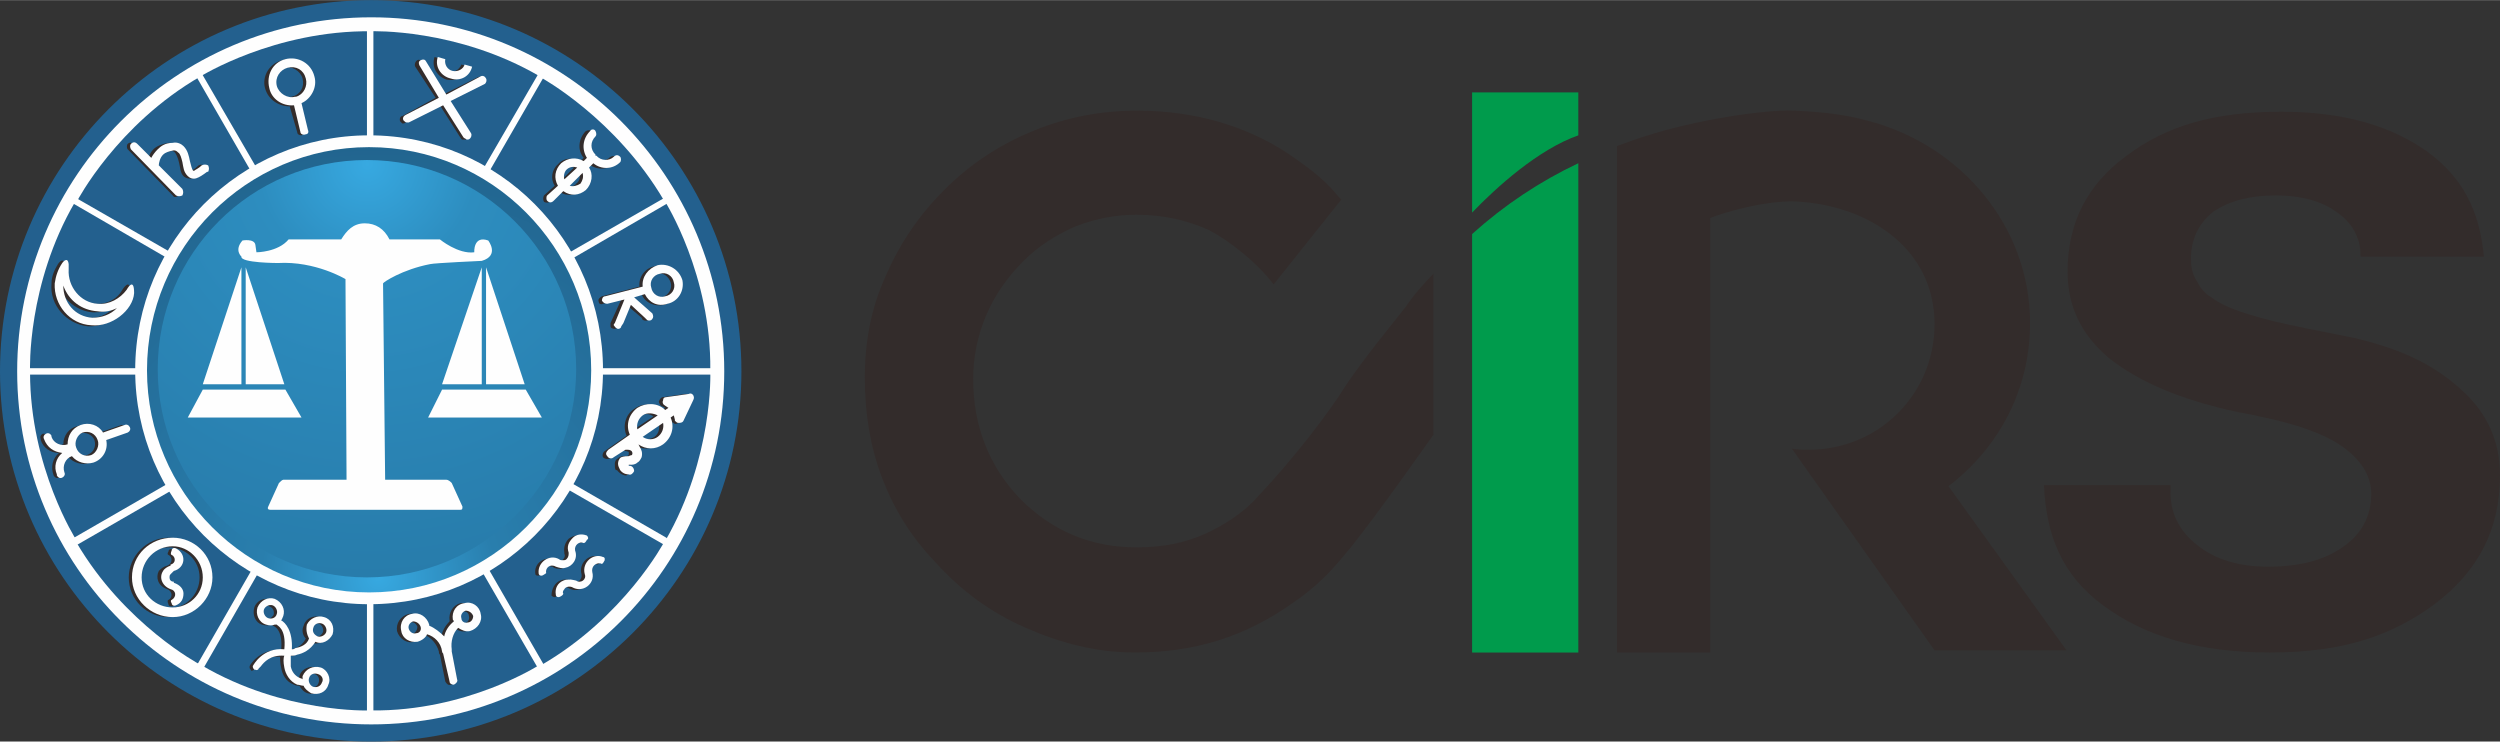
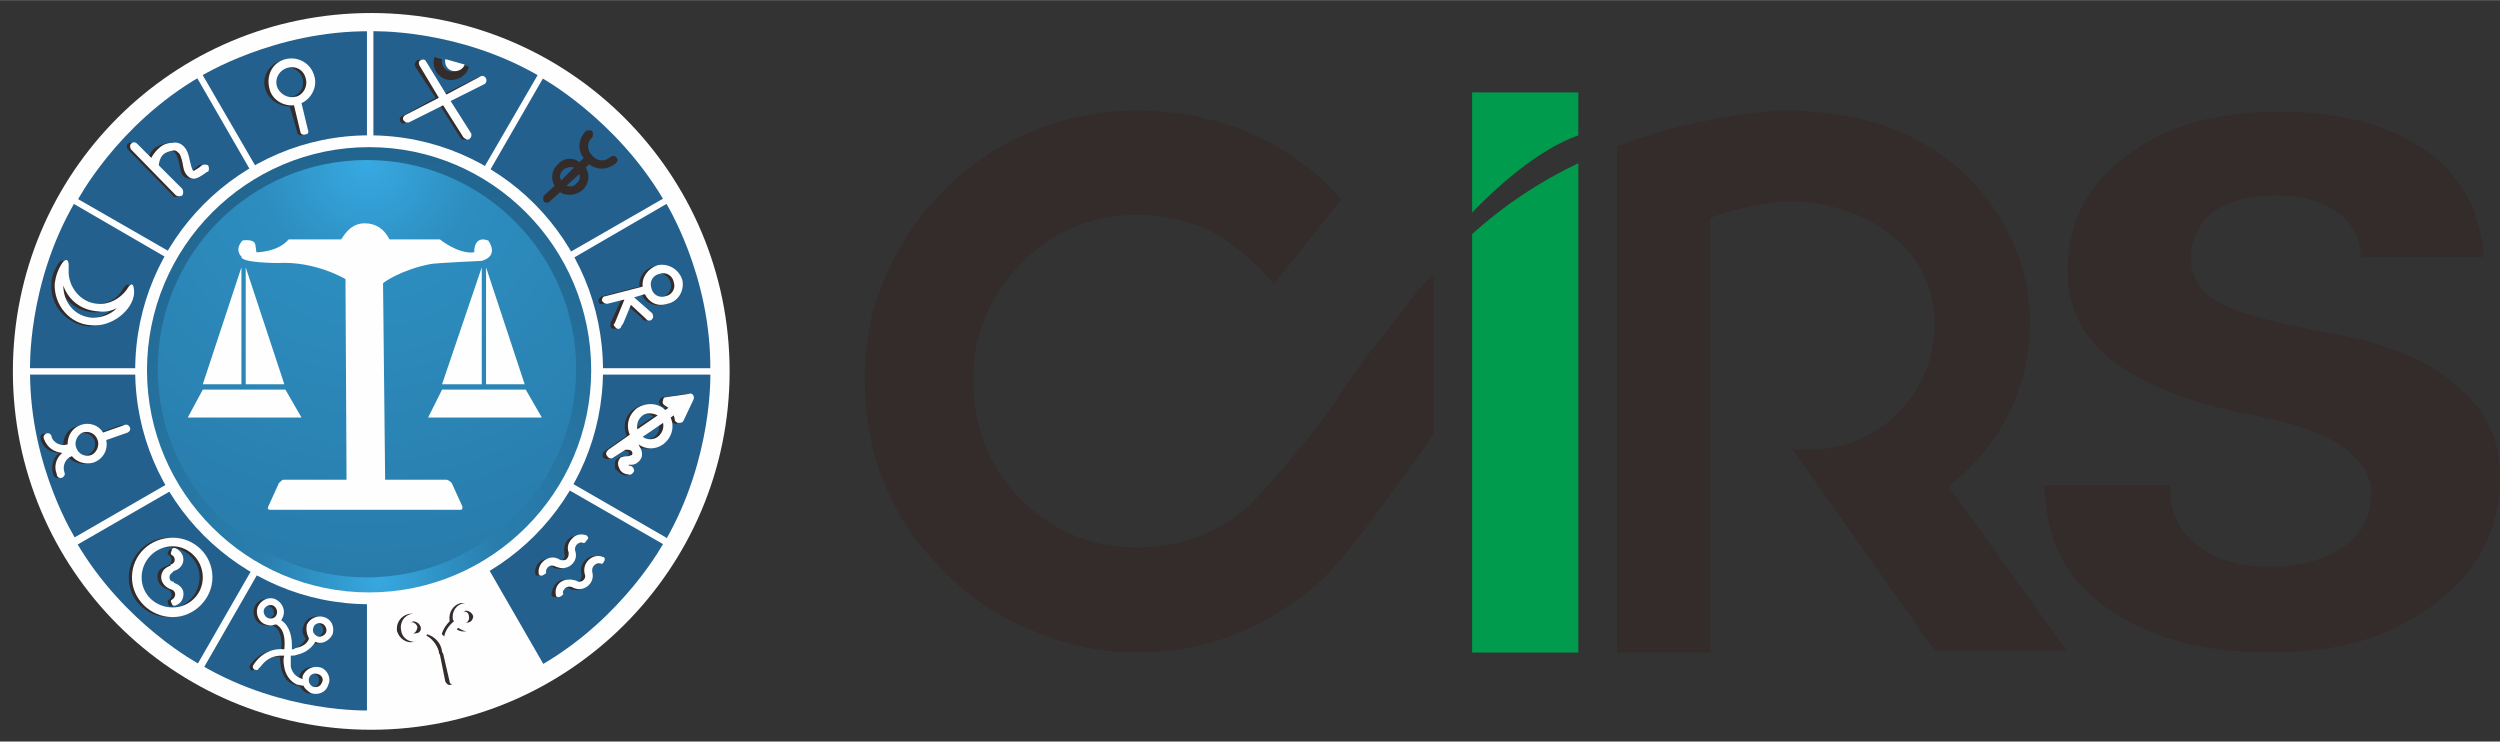
<svg xmlns="http://www.w3.org/2000/svg" xml:space="preserve" width="58.234mm" height="17.277mm" version="1.1" style="shape-rendering:geometricPrecision; text-rendering:geometricPrecision; image-rendering:optimizeQuality; fill-rule:evenodd; clip-rule:evenodd" viewBox="0 0 2330 691">
  <rect x="0" y="0" width="2330" height="691" fill="#333333" stroke="none" />
  <defs>
    <style type="text/css">
   
    .fil0 {fill:#FEFEFE}
    .fil2 {fill:#FEFEFE;fill-rule:nonzero}
    .fil4 {fill:#332C2B;fill-rule:nonzero}
    .fil6 {fill:#332C2B;fill-rule:nonzero}
    .fil1 {fill:#23608E;fill-rule:nonzero}
    .fil7 {fill:#009B4C;fill-rule:nonzero}
    .fil5 {fill:url(#id0)}
    .fil3 {fill:url(#id1)}
   
  </style>
    <radialGradient id="id0" gradientUnits="userSpaceOnUse" gradientTransform="matrix(2.218 -0 -0 2.218 -416 -186)" cx="341.947" cy="152.769" r="256.415" fx="341.947" fy="152.769">
      <stop offset="0" style="stop-opacity:1; stop-color:#37A9E1" />
      <stop offset="0.18" style="stop-opacity:1; stop-color:#2D8DBF" />
      <stop offset="1" style="stop-opacity:1; stop-color:#24719E" />
    </radialGradient>
    <radialGradient id="id1" gradientUnits="userSpaceOnUse" gradientTransform="matrix(2.166 -0 -0 2.166 -412 -627)" cx="353.173" cy="537.718" r="280.863" fx="353.173" fy="537.718">
      <stop offset="0" style="stop-opacity:1; stop-color:#37A9E1" />
      <stop offset="0.18" style="stop-opacity:1; stop-color:#297EAD" />
      <stop offset="1" style="stop-opacity:1; stop-color:#1C537A" />
    </radialGradient>
  </defs>
  <g id="图层_x0020_1">
    <g id="_2092390637344">
      <g>
        <path class="fil0" d="M346 12c184,0 334,149 334,334 0,184 -150,334 -334,334 -185,0 -334,-150 -334,-334 0,-185 149,-334 334,-334z" />
        <path class="fil1" d="M503 71l-52 90c0,0 -43,-28 -105,-28l0 -104c0,0 80,-3 157,42z" />
        <path class="fil1" d="M161 240c0,0 -28,43 -28,105l-105 0c0,0 -3,-80 42,-157l91 52z" />
        <path class="fil1" d="M187 71l52 91c0,0 -46,23 -77,77l-90 -52c0,0 37,-71 115,-116z" />
        <path class="fil1" d="M346 29l0 104c0,0 -51,-3 -106,29l-53 -91c0,0 69,-43 159,-42z" />
        <path class="fil1" d="M619 187l-90 52c0,0 -23,-45 -77,-77l52 -90c0,0 70,38 115,115z" />
        <path class="fil1" d="M662 345l-105 0c0,0 3,-51 -28,-105l91 -52c0,0 43,68 42,157z" />
        <path class="fil1" d="M620 504l-91 -52c0,0 28,-43 28,-106l105 1c0,0 3,79 -42,157z" />
        <path class="fil1" d="M504 620l-52 -91c0,0 45,-22 77,-77l90 53c0,0 -37,70 -115,115z" />
-         <path class="fil1" d="M346 662l0 -104c0,0 51,3 105,-28l51 90c0,0 -67,43 -156,42z" />
        <path class="fil1" d="M188 620l51 -90c0,0 46,29 105,28l0 104c0,0 -79,3 -156,-42z" />
        <path class="fil1" d="M71 505l90 -52c0,0 28,47 77,76l-52 90c0,0 -70,-37 -115,-114z" />
        <path class="fil1" d="M28 347l105 0c0,0 -3,50 28,104l-90 52c0,0 -43,-67 -43,-156z" />
        <polygon class="fil2" points="344,663 344,346 346,346 346,663 " />
        <g>
          <path class="fil2" d="M346 346l0 317 -4 0 0 -317 2 -2 2 2zm-4 0l0 -2 2 0 -2 2zm4 2l-2 0 0 -4 2 0 2 2 -2 2zm0 -4l2 0 0 2 -2 -2zm-2 319l0 -317 4 0 0 317 -2 2 -2 -2zm4 0l0 2 -2 0 2 -2zm-4 -2l2 0 0 4 -2 0 -2 -2 2 -2zm0 4l-2 0 0 -2 2 2z" />
        </g>
        <polygon class="fil2" points="344,346 346,345 504,619 502,621 " />
        <g>
          <path class="fil2" d="M347 347l-2 1 -2 -3 2 -2 3 1 -1 3zm-2 -4l2 -1 1 2 -3 -1zm158 277l-159 -274 4 -2 158 274 0 3 -3 -1zm3 -2l1 2 -1 1 0 -3zm-5 1l2 -1 3 3 -2 1 -3 0 0 -3zm3 3l-2 2 -1 -2 3 0zm-158 -277l158 275 -3 2 -159 -275 1 -2 3 0zm-4 2l-1 -1 2 -1 -1 2z" />
        </g>
        <polygon class="fil2" points="344,347 346,345 620,503 619,505 " />
        <g>
          <path class="fil2" d="M347 346l-1 2 -3 -2 1 -2 3 -1 0 3zm-3 -2l1 -2 2 1 -3 1zm275 161l-274 -159 2 -3 274 158 1 3 -3 1zm2 -4l2 2 -1 1 -1 -3zm-4 3l2 -2 3 2 -1 2 -3 1 -1 -3zm4 2l-1 2 -2 -1 3 -1zm-275 -161l274 159 -2 3 -275 -158 0 -3 3 -1zm-3 4l-1 -2 1 -1 0 3z" />
        </g>
        <g>
          <polygon class="fil2" points="345,345 663,345 663,347 345,347 " />
          <path id="1" class="fil2" d="M663 347l-318 0 0 -4 318 0 2 2 -2 2zm0 -4l2 0 0 2 -2 -2zm-3 4l0 -2 5 0 0 2 -2 2 -3 -2zm5 0l0 2 -2 0 2 -2zm-320 -2l318 0 0 4 -318 0 -2 -2 2 -2zm0 4l-2 0 0 -2 2 2zm2 -4l0 2 -4 0 0 -2 2 -2 2 2zm-4 0l0 -2 2 0 -2 2z" />
        </g>
        <polygon class="fil2" points="344,345 619,186 620,188 346,347 " />
        <g>
          <path class="fil2" d="M620 188l-274 158 -3 -3 275 -158 3 0 -1 3zm-2 -3l2 -1 1 1 -3 0zm0 4l-1 -2 4 -2 1 2 -1 3 -3 -1zm4 -2l1 2 -2 1 1 -3zm-277 158l274 -158 2 3 -274 159 -3 -1 1 -3zm2 4l-2 1 -1 -2 3 1zm-1 -5l1 2 -3 2 -1 -2 0 -3 3 1zm-3 2l-1 -2 1 -1 0 3z" />
        </g>
        <polygon class="fil2" points="344,345 502,71 505,72 346,346 " />
        <g>
          <path class="fil2" d="M504 72l-158 274 -4 -2 159 -274 2 -1 1 3zm-3 -2l1 -2 1 1 -2 1zm3 4l-2 -1 1 -4 3 1 0 3 -2 1zm2 -4l1 1 -1 2 0 -3zm-162 275l159 -274 3 2 -158 274 -3 1 -1 -3zm4 2l-1 2 -2 -1 3 -1zm-3 -4l2 2 -2 3 -2 -1 -1 -3 3 -1zm-2 4l-2 -1 1 -2 1 3z" />
        </g>
        <g>
          <polygon class="fil2" points="344,29 346,29 346,346 344,346 " />
          <path id="1" class="fil2" d="M346 31l-2 0 0 -4 2 0 2 2 -2 2zm0 -4l2 0 0 2 -2 -2zm-2 319l0 -317 4 0 0 317 -2 2 -2 -2zm4 0l0 2 -2 0 2 -2zm-4 -2l2 0 0 4 -2 0 -2 -2 2 -2zm0 4l-2 0 0 -2 2 2zm2 -319l0 317 -4 0 0 -317 2 -2 2 2zm-4 0l0 -2 2 0 -2 2z" />
        </g>
        <polygon class="fil2" points="186,72 188,71 346,345 344,346 " />
        <g>
          <path class="fil2" d="M189 72l-2 2 -2 -4 2 -1 2 1 0 2zm-2 -3l1 -1 1 2 -2 -1zm157 277l-158 -274 3 -2 159 274 -1 3 -3 -1zm4 -2l1 2 -2 1 1 -3zm-5 1l2 -2 2 4 -2 1 -3 -1 1 -2zm2 3l-2 1 -1 -2 3 1zm-158 -277l159 274 -4 2 -158 -274 1 -3 2 1zm-3 2l-1 -2 2 -1 -1 3z" />
        </g>
        <polygon class="fil2" points="70,188 71,186 346,345 344,347 " />
        <g>
          <path class="fil2" d="M73 187l-1 2 -4 -2 1 -2 3 0 1 2zm-4 -2l1 -2 2 2 -3 0zm276 161l-275 -158 2 -3 275 158 0 3 -2 0zm2 -3l1 1 -1 2 0 -3zm-4 3l1 -2 3 2 -1 2 -3 1 0 -3zm3 2l-1 2 -2 -1 3 -1zm-275 -161l275 158 -3 4 -274 -159 -1 -3 3 0zm-2 3l-2 -1 1 -2 1 3z" />
        </g>
        <g>
          <polygon class="fil2" points="28,345 345,345 345,347 28,347 " />
          <path id="1" class="fil2" d="M345 347l-317 0 0 -4 317 0 2 2 -2 2zm0 -4l2 0 0 2 -2 -2zm-2 4l0 -2 4 0 0 2 -2 2 -2 -2zm4 0l0 2 -2 0 2 -2zm-319 -2l317 0 0 4 -317 0 -2 -2 2 -2zm0 4l-2 0 0 -2 2 2zm2 -4l0 2 -4 0 0 -2 2 -2 2 2zm-4 0l0 -2 2 0 -2 2z" />
        </g>
        <polygon class="fil2" points="70,503 344,345 346,347 72,505 " />
        <g>
          <path class="fil2" d="M346 346l-275 159 -2 -4 274 -158 3 1 0 2zm-3 -3l2 -1 1 2 -3 -1zm1 5l-1 -2 3 -2 1 2 0 3 -3 -1zm3 -2l1 1 -1 2 0 -3zm-276 157l274 -158 2 4 -274 158 -3 -1 1 -3zm2 4l-2 1 -1 -2 3 1zm-1 -5l1 2 -3 2 -1 -2 0 -3 3 1zm-3 2l-1 -2 1 -1 0 3z" />
        </g>
        <polygon class="fil2" points="186,620 344,345 346,346 188,621 " />
        <g>
          <path class="fil2" d="M346 346l-159 275 -3 -2 158 -275 3 -1 1 3zm-4 -2l1 -2 2 1 -3 1zm3 4l-2 -1 2 -4 2 2 1 2 -3 1zm2 -3l2 1 -1 1 -1 -2zm-161 275l158 -275 4 2 -158 275 -3 1 -1 -3zm4 2l-1 2 -2 -1 3 -1zm-3 -4l2 1 -2 4 -2 -1 -1 -3 3 -1zm-2 4l-2 -1 1 -2 1 3z" />
        </g>
        <path class="fil3" d="M131 346l0 0c1,118 96,213 214,213 117,0 213,-95 213,-213l0 0c0,-118 -96,-213 -213,-213l0 0c-118,0 -213,95 -214,213z" />
        <path class="fil4" d="M542 535c0,0 0,0 0,0 0,0 0,0 0,0 1,5 -4,9 -8,7 0,0 -5,-2 -6,-2 -2,0 -4,0 -6,1 -5,2 -8,8 -8,14 1,1 3,2 4,1 2,-1 3,-2 3,-2 0,-2 1,-3 1,-4 2,-3 5,-4 8,-2 0,0 0,0 0,0 10,6 22,-4 19,-15l0 0c-2,-5 3,-9 8,-7 0,0 2,-1 3,-3 1,-1 1,-3 -1,-4 -10,-4 -20,6 -17,16z" />
        <path class="fil4" d="M530 502c-3,3 -5,8 -4,13 0,0 0,0 0,0l0 0c0,0 0,1 0,1 1,2 0,4 -1,5 -1,1 -2,2 -4,2 -1,0 -2,-1 -3,-1 -10,-5 -21,3 -19,13 0,1 2,2 4,1 2,0 3,-1 3,-2 -1,-5 4,-8 8,-6 0,0 0,0 0,0 0,0 0,0 1,0 2,2 5,2 8,2 7,-2 12,-9 10,-16 0,-1 0,-1 0,-1 -1,-4 3,-9 8,-7 1,0 2,-1 3,-2 1,-2 1,-4 -1,-5 -4,-1 -9,0 -13,3z" />
        <path class="fil4" d="M528 173l12 -11c1,3 0,7 -3,9 -2,3 -6,3 -9,2zm-3 -15c3,-2 6,-3 10,-2l-12 12c-2,-4 -1,-7 2,-10zm21 -2l3 -3c8,6 18,5 25,-1 2,-2 2,-4 0,-6 -1,-1 -3,-1 -5,0 -5,5 -12,4 -16,0 0,0 0,0 0,0 -1,-1 -1,-1 -1,-1 0,0 0,0 0,0 0,0 0,0 0,0 0,0 0,-1 -1,-1 0,0 0,0 0,0 -4,-5 -4,-12 1,-16 1,-2 1,-4 0,-6 -2,-1 -4,-1 -6,0 -7,7 -8,18 -2,25l-4 4c-6,-5 -15,-4 -20,2 -6,5 -7,14 -3,20l-10 9c-1,2 -1,4 0,6 2,1 4,1 5,0l10 -9c6,4 15,3 21,-2 6,-6 7,-14 3,-21z" />
        <path class="fil4" d="M157 567c-16,0 -28,-13 -28,-29 0,-16 12,-28 28,-28 16,0 29,12 29,28 0,16 -13,29 -29,29zm0 -66c-20,0 -37,17 -37,37 0,21 17,37 37,37 21,0 37,-16 37,-37 0,-20 -16,-37 -37,-37z" />
        <path class="fil4" d="M168 554c-1,-5 -4,-9 -9,-11 0,0 0,0 0,0 0,0 0,0 -1,0 -2,-1 -3,-3 -3,-5 -1,-1 0,-2 1,-3 0,-1 2,-2 3,-2 11,-4 11,-17 2,-21 -2,-1 -4,0 -4,2 -1,1 -1,3 0,3 4,2 4,8 -1,10 0,0 0,0 0,0 0,0 0,0 0,0 -4,1 -6,3 -8,5 -3,6 -1,14 8,17 0,0 0,0 0,0 5,2 5,8 1,10 -1,0 -1,2 0,4 0,2 2,2 4,2 5,-3 7,-7 7,-11z" />
        <path class="fil4" d="M427 576c-1,-3 1,-6 4,-6 3,-1 6,1 6,4 1,3 -1,6 -4,7 -3,0 -6,-2 -6,-5zm-38 8c0,3 -2,6 -5,7 -3,0 -6,-2 -6,-5 -1,-3 1,-6 4,-6 3,-1 6,1 7,4zm40 -22c-7,2 -11,9 -10,16 0,0 0,1 0,1 -4,4 -7,9 -8,15 -4,-5 -9,-9 -15,-10 0,-1 0,-1 0,-2 -1,-7 -8,-11 -15,-10 -8,2 -12,9 -11,16 2,7 9,12 16,10 4,-1 7,-3 9,-7 7,3 12,9 14,16 0,1 0,2 1,3l5 25c1,2 3,4 5,3 2,0 3,-2 3,-4l-5 -26c0,-1 0,-2 0,-2 -2,-8 1,-15 6,-21 3,3 7,4 11,3 7,-1 12,-8 10,-16 -1,-7 -9,-11 -16,-10z" />
        <path class="fil4" d="M272 90c0,0 0,0 0,0 0,0 0,0 0,0 -8,2 -15,-2 -17,-10 -2,-7 2,-15 10,-17 7,-2 15,3 17,10 2,8 -2,15 -10,17zm18 -19c-3,-12 -15,-19 -27,-15 -12,3 -19,15 -16,26 3,11 13,17 23,17l7 24c0,2 2,3 4,3 2,-1 4,-3 3,-5l-6 -24c9,-5 14,-15 12,-26z" />
        <path class="fil4" d="M594 404l0 1c0,0 1,0 1,0 0,0 -1,0 -1,-1z" />
        <path class="fil4" d="M588 426l0 -1c0,1 0,1 0,1 0,0 0,0 0,0z" />
        <path class="fil4" d="M592 416l0 0c0,0 0,0 0,0 0,-2 0,-2 0,-3 -1,0 -3,-1 -4,-1l0 5 0 0c2,0 4,-1 4,-1z" />
        <path class="fil4" d="M596 388c4,-3 9,-3 13,0l-18 12c-1,-4 1,-9 5,-12zm14 19c-5,3 -10,3 -14,0l18 -12c1,4 0,9 -4,12zm-21 6c0,0 0,0 0,0 0,0 0,0 0,0l0 0zm-2 26c1,-2 -1,-5 -3,-5l0 0c-1,0 -1,0 -1,0 0,0 0,0 -1,0 1,0 1,0 1,0 0,0 1,0 1,0 2,-1 5,-1 7,-3 2,-1 3,-3 4,-5 0,-4 0,-7 -2,-10 0,0 -1,-1 -2,-1 7,4 16,4 24,-1 8,-5 10,-16 7,-25l3 -2 0 4c1,1 1,1 1,2 1,1 2,1 3,2 2,0 4,-1 5,-3l9 -19c1,-1 1,-3 0,-4 -1,-2 -3,-2 -4,-2l-21 3c-2,0 -3,2 -4,4 0,1 1,3 2,4l4 2 -3 2c-7,-6 -18,-7 -26,-1 -8,5 -11,16 -7,25l-20 14c-2,1 -3,4 -2,6 2,2 5,2 7,1l11 -8c0,0 1,1 2,1 0,0 0,0 0,0 1,0 4,1 4,1 0,1 0,1 0,3 0,0 0,0 0,0 0,0 -1,1 -3,1 0,0 0,0 -1,0 -1,0 -4,0 -6,2 -2,1 -3,3 -3,5 0,3 0,5 1,6 1,0 1,0 1,0 3,4 7,5 8,5 2,0 4,-2 4,-4z" />
        <path class="fil4" d="M625 263c2,6 -2,12 -8,14 -6,1 -12,-2 -14,-8 -1,-6 2,-12 8,-14 6,-2 12,2 14,8zm-49 41l1 -2 8 -17 13 11 1 2c2,1 4,1 6,0 1,-2 1,-4 -1,-5l-17 -16 11 -3c3,8 12,12 21,10 10,-3 16,-13 13,-23 -2,-10 -12,-16 -22,-13 -9,2 -15,10 -14,19l-35 9c-2,1 -4,3 -3,5 0,2 2,3 4,2l17 -4 -10 22c0,1 0,2 0,3 0,1 1,2 2,2 2,1 4,0 5,-2z" />
        <path class="fil4" d="M289 640c-4,-1 -5,-5 -4,-8 1,-3 5,-5 8,-4 4,1 5,5 4,8 -1,4 -5,5 -8,4zm-46 -72c1,-3 5,-5 8,-3 3,1 5,4 4,8 -2,3 -5,5 -8,3 -4,-1 -6,-4 -4,-8zm54 13c3,1 5,5 4,8 -2,4 -5,5 -9,4 -3,-1 -5,-5 -3,-8 1,-3 4,-5 8,-4zm-2 41c-6,-2 -14,1 -16,8 0,1 0,2 -1,3 0,0 -1,0 -2,-1 -5,-1 -7,-6 -8,-11 -1,-2 -1,-5 -1,-7 0,-1 0,-2 0,-2 2,0 4,-1 6,-1 6,-2 13,-5 17,-12 0,0 0,0 0,0 7,2 14,-1 16,-8 3,-6 -1,-13 -7,-16 -7,-2 -14,1 -16,8 -2,4 -1,9 2,12 -3,6 -8,9 -13,10 -1,0 -3,0 -4,1 2,-18 -5,-25 -9,-28 0,-1 1,-2 1,-3 3,-7 -1,-14 -7,-16 -7,-3 -14,1 -16,7 -2,7 1,14 7,16 3,1 6,1 9,0 0,0 1,0 1,1l0 0c1,0 10,3 8,23l0 0c-20,-2 -29,14 -29,14 -1,2 0,4 1,4 0,0 0,1 0,1 2,0 3,-1 4,-2 0,0 1,-1 1,-2 3,-3 10,-10 22,-9 0,1 0,6 1,10 1,6 4,13 12,16 2,1 4,1 5,1 2,3 4,6 8,7 6,2 14,-1 16,-8 2,-6 -1,-13 -8,-16z" />
        <path class="fil4" d="M185 154c-3,3 -6,5 -7,5 -1,0 -1,0 -1,0 -1,-1 -2,-4 -3,-9 -1,-4 -2,-9 -6,-13 -2,-3 -6,-4 -11,-4 -6,1 -11,3 -14,6 -3,3 -4,6 -5,9l-14 -14c-1,-1 -3,-2 -5,0 -1,1 -1,4 0,5l42 43c1,2 4,2 5,0 2,-1 2,-4 0,-5l-22 -23c0,0 0,0 0,0 1,-2 1,-6 5,-9 2,-2 4,-4 9,-4 3,-1 4,0 5,1 1,1 3,5 4,10 1,4 1,9 4,12 2,2 6,3 9,2 3,-1 6,-3 10,-6 0,0 0,0 0,0 2,-1 2,-4 0,-5 -1,-2 -3,-2 -5,-1z" />
        <path class="fil4" d="M430 60c-2,5 -7,8 -12,6 -4,-1 -7,-6 -6,-11l-7 -2c-3,9 2,18 11,21 9,2 19,-3 21,-12l-7 -2z" />
        <path class="fil4" d="M417 94l31 -16c2,-1 3,-3 2,-5 -1,-2 -3,-2 -5,-1l-32 16 -19 -31c-1,-1 -4,-2 -5,-1 -2,1 -3,4 -2,6l19 29 -31 17c-2,0 -3,3 -2,5 1,1 1,1 2,2 1,0 2,0 3,-1l32 -16 19 30c1,1 1,2 2,2 1,0 2,0 3,0 2,-1 3,-4 2,-6l-19 -30z" />
        <path class="fil2" d="M545 535l0 0 0 0c2,5 -4,9 -8,6 0,0 -4,-1 -5,-1 -3,0 -5,0 -7,1 -5,2 -8,7 -7,13 0,2 2,3 4,2 2,-1 3,-2 3,-3 -1,-1 0,-3 1,-4 1,-2 4,-3 7,-2 0,0 0,0 0,0 10,6 22,-3 19,-14 0,0 0,0 0,0 -1,-5 3,-9 8,-8 1,1 2,0 3,-2 1,-1 1,-4 -1,-4 -9,-4 -20,5 -17,16z" />
        <path class="fil2" d="M534 501c-4,4 -6,8 -4,14 0,0 0,0 0,0l0 0c0,2 0,4 -2,6 -1,1 -2,1 -3,1 -2,0 -3,0 -4,-1 -9,-5 -20,3 -19,13 0,2 2,3 4,2 2,-1 3,-2 3,-2 -1,-5 4,-9 9,-6 0,0 0,0 0,0 0,0 0,0 0,0 3,1 6,2 9,1 6,-1 12,-8 9,-16 0,0 0,0 0,0 -1,-5 4,-9 8,-7 1,0 2,-1 3,-3 2,-1 1,-3 0,-4 -5,-2 -10,-1 -13,2z" />
-         <path class="fil2" d="M531 173l12 -12c1,4 0,7 -2,10 -3,2 -7,3 -10,2zm-3 -15c3,-3 7,-3 10,-2l-12 11c-1,-3 0,-7 2,-9zm21 -2l4 -4c7,6 18,6 25,-1 1,-1 1,-4 0,-5 -2,-2 -4,-2 -6,0 -4,4 -12,4 -16,-1 0,0 0,0 0,0 0,0 0,0 0,0 -1,0 -1,0 -1,0 0,-1 0,-1 0,-1 0,0 0,0 0,0 0,0 0,0 0,0 -5,-5 -5,-12 0,-17 1,-1 1,-3 0,-5 -1,-2 -4,-2 -5,0 -7,7 -8,17 -3,25l-3 3c-7,-4 -15,-3 -21,2 -6,6 -7,14 -3,21l-10 9c-1,1 -1,4 0,5 2,2 4,2 6,0l9 -9c7,5 15,4 21,-1 6,-6 7,-15 3,-21z" />
        <path class="fil2" d="M161 566c-16,0 -29,-12 -29,-28 0,-16 13,-29 29,-29 15,0 28,13 28,29 0,16 -13,28 -28,28zm0 -65c-21,0 -38,16 -38,37 0,20 17,37 38,37 20,0 37,-17 37,-37 0,-21 -17,-37 -37,-37z" />
        <path class="fil2" d="M171 553c0,-4 -3,-8 -9,-10 0,0 0,0 0,0 0,0 0,-1 0,-1 -3,0 -4,-2 -4,-4 0,-1 0,-2 1,-3 1,-1 2,-2 3,-3 11,-3 12,-16 2,-21 -2,-1 -4,0 -4,2 -1,2 -1,4 0,4 4,2 4,8 -1,9 0,1 0,1 0,1 0,0 0,0 0,0 -3,1 -6,3 -7,5 -4,6 -1,14 7,17 0,0 0,0 0,0 5,1 6,7 1,10 -1,0 -1,2 0,3 0,2 2,3 4,2 5,-2 7,-6 7,-11z" />
        <path class="fil2" d="M430 576c-1,-3 1,-6 4,-7 3,0 6,2 7,5 0,3 -2,6 -5,6 -3,1 -6,-1 -6,-4zm-38 8c1,3 -1,6 -4,6 -3,1 -6,-1 -7,-4 -1,-3 1,-6 4,-7 3,0 6,2 7,5zm41 -22c-8,1 -12,8 -11,15 0,1 1,1 1,2 -5,4 -8,9 -9,14 -4,-4 -9,-8 -14,-10 0,0 0,-1 0,-1 -2,-7 -9,-12 -16,-10 -7,1 -12,8 -10,16 1,7 8,11 15,10 4,-1 8,-4 9,-7 7,2 13,8 14,16 0,1 1,2 1,2l6 26c0,2 2,3 4,3 2,-1 4,-3 3,-5l-5 -26c0,0 0,-1 0,-2 -1,-7 1,-15 6,-20 3,2 7,4 11,3 7,-2 12,-9 10,-16 -1,-7 -8,-12 -15,-10z" />
        <path class="fil2" d="M276 90c-1,0 -1,0 -1,0 0,0 0,0 0,0 -7,2 -15,-3 -17,-10 -2,-8 3,-15 10,-17 8,-2 15,2 17,10 2,7 -2,15 -9,17zm17 -19c-3,-12 -15,-19 -27,-16 -12,3 -18,15 -15,27 2,10 12,17 23,16l6 25c0,2 3,3 5,2 2,0 3,-2 2,-4l-6 -25c9,-4 15,-15 12,-25z" />
        <path class="fil2" d="M598 404l-1 0c1,0 1,0 1,1 0,-1 0,-1 0,-1z" />
        <path class="fil2" d="M592 425l0 0c0,0 -1,0 -1,0 0,0 1,0 1,0z" />
        <path class="fil2" d="M595 416l0 0c0,0 0,0 0,0 0,-2 0,-3 0,-3 0,-1 -3,-2 -4,-2l0 5c0,0 1,0 1,0 2,0 3,0 3,0z" />
        <path class="fil2" d="M599 387c4,-3 10,-2 14,0l-19 13c-1,-5 1,-10 5,-13zm14 20c-4,3 -10,3 -14,0l19 -13c1,5 -1,10 -5,13zm-21 5c0,0 0,1 1,1 -1,0 -1,0 -1,-1l0 0zm-1 27c0,-3 -2,-5 -4,-5 0,0 0,0 0,0 0,0 -1,0 -1,0 0,-1 0,-1 0,-1 0,0 0,0 0,0 1,0 1,0 2,0 1,0 4,0 6,-2 2,-1 3,-3 4,-5 1,-4 0,-7 -2,-10 0,-1 -1,-1 -1,-2 7,5 16,5 23,0 8,-6 11,-16 7,-25l3 -2 1 4c0,0 0,1 0,1 1,1 2,2 3,2 2,0 4,0 5,-2l9 -19c1,-2 1,-3 0,-5 -1,-1 -2,-2 -4,-1l-21 3c-2,0 -3,1 -3,3 -1,2 0,4 2,5l3 2 -3 2c-7,-7 -18,-7 -26,-2 -8,6 -11,16 -7,25l-20 14c-2,2 -3,4 -1,6 1,2 4,3 6,1l11 -7c1,0 1,0 2,0 0,0 0,0 0,0 2,0 4,1 4,2 0,0 1,1 0,3 0,0 0,0 0,0 0,0 -1,0 -3,1 0,0 0,0 0,0 -2,0 -4,0 -7,1 -2,1 -3,4 -3,6 0,2 1,4 2,6l0 0c3,4 7,4 8,4 2,1 4,-1 5,-3z" />
        <path class="fil2" d="M628 263c2,6 -2,12 -8,13 -6,2 -12,-2 -13,-8 -2,-6 2,-12 8,-13 6,-2 12,2 13,8zm-49 41l2 -3 7 -17 13 12 2 2c1,1 4,1 5,-1 1,-1 1,-3 0,-5l-17 -15 10 -3c4,8 12,12 21,9 10,-2 16,-12 14,-22 -3,-10 -13,-16 -23,-14 -9,3 -15,11 -14,20l-35 9c-2,0 -3,2 -3,4 1,2 3,3 5,3l16 -4 -9 22c-1,1 -1,1 -1,2 1,1 1,2 3,3 1,1 4,0 4,-2z" />
        <path class="fil2" d="M292 640c-3,-1 -5,-5 -4,-8 1,-4 5,-5 8,-4 4,1 6,5 4,8 -1,3 -4,5 -8,4zm-46 -72c1,-3 5,-5 8,-4 3,1 5,5 4,8 -1,4 -5,5 -8,4 -3,-1 -5,-5 -4,-8zm54 13c3,1 5,5 4,8 -1,3 -5,5 -8,4 -4,-2 -5,-5 -4,-8 1,-4 5,-5 8,-4zm-1 41c-7,-2 -14,1 -17,8 0,1 0,2 0,3 -1,-1 -2,-1 -2,-1 -5,-2 -8,-6 -9,-11 0,-3 0,-5 0,-7 0,-1 0,-2 0,-3 2,0 4,0 6,-1 5,-1 12,-4 17,-12 0,0 0,0 0,0 6,3 13,-1 16,-7 2,-7 -1,-14 -8,-16 -6,-2 -13,1 -16,7 -1,5 0,9 2,13 -2,6 -8,8 -13,9 -1,1 -2,1 -3,1 1,-17 -6,-25 -10,-27 1,-1 1,-2 2,-4 2,-6 -1,-13 -8,-16 -6,-2 -13,1 -16,8 -2,6 1,14 8,16 3,1 6,1 8,0 1,0 1,0 2,0 0,1 9,3 7,23l0 0c-20,-2 -29,15 -29,15 -1,1 0,3 1,4 0,0 1,0 1,0 1,1 3,0 3,-1 0,0 1,-1 2,-2 3,-4 9,-11 22,-10 -1,2 -1,6 0,11 1,6 5,13 12,16 2,0 4,1 6,1 1,3 4,5 7,7 7,2 14,-1 16,-8 3,-6 -1,-14 -7,-16z" />
        <path class="fil2" d="M188 154c-3,3 -6,4 -7,5 -1,0 -1,0 -1,0 -1,-1 -2,-5 -3,-9 -1,-5 -2,-10 -6,-14 -2,-2 -6,-4 -10,-3 -7,0 -11,3 -14,6 -3,3 -5,6 -6,8l-13 -13c-2,-2 -4,-2 -6,0 -1,1 -1,3 0,5l42 43c2,1 4,1 6,0 1,-2 1,-4 0,-6l-22 -22c0,0 0,0 0,0 0,-2 1,-7 4,-10 2,-2 5,-3 10,-4 2,0 3,1 4,2 2,1 3,5 4,9 1,5 1,9 5,13 2,2 5,3 8,2 3,-1 6,-3 10,-6 0,0 0,0 1,0 1,-2 1,-4 0,-6 -2,-1 -4,-1 -6,0z" />
-         <path class="fil2" d="M433 60c-1,4 -6,7 -11,6 -5,-1 -8,-6 -7,-11l-7 -2c-3,9 3,18 12,20 9,3 18,-2 20,-11l-7 -2z" />
+         <path class="fil2" d="M433 60c-1,4 -6,7 -11,6 -5,-1 -8,-6 -7,-11l-7 -2l-7 -2z" />
        <path class="fil2" d="M420 94l32 -16c1,-1 2,-3 1,-5 -1,-2 -3,-3 -5,-2l-32 17 -19 -31c-1,-2 -3,-2 -5,-1 -2,1 -2,3 -1,5l18 30 -31 16c-2,1 -3,3 -2,5 1,1 2,2 3,2 1,0 2,0 2,0l32 -16 19 30c1,1 2,1 3,2 1,0 2,0 3,-1 1,-1 2,-3 1,-5l-19 -30z" />
        <path class="fil5" d="M537 344c0,107 -88,194 -195,194 -108,0 -195,-87 -195,-194 0,-108 87,-195 195,-195 107,0 195,87 195,195z" />
        <path class="fil0" d="M344 552c-114,0 -207,-93 -207,-207 0,-115 93,-208 207,-208 114,0 207,93 207,208 0,114 -93,207 -207,207zm0 -426c-120,0 -218,98 -218,219 0,120 98,218 218,218 121,0 218,-98 218,-218 0,-121 -97,-219 -218,-219z" />
-         <path class="fil1" d="M346 675c-182,0 -330,-147 -330,-329 0,-182 148,-330 330,-330 182,0 329,148 329,330 0,182 -147,329 -329,329zm0 -675c-191,0 -346,155 -346,346 0,190 155,345 346,345 190,0 345,-155 345,-345 0,-191 -155,-346 -345,-346z" />
        <path class="fil2" d="M490 363l-78 0 -13 26 106 0 -15 -26zm-37 -114l0 109 36 0 -36 -109zm-4 0l-37 109 37 0 0 -109z" />
        <path class="fil2" d="M266 363l-77 0 -14 26 106 0 -15 -26zm-37 -114l0 109 36 0 -36 -109zm-4 0l-36 109 36 0 0 -109z" />
        <path class="fil2" d="M455 224c-14,-5 -13,11 -13,11 -15,2 -32,-12 -32,-12l-47 0c-5,-10 -13,-15 -23,-15 -11,0 -17,7 -22,15l-49 0c-10,12 -30,12 -30,12l-1 -7c-1,-6 -12,-4 -12,-4 -8,9 -1,15 -1,15 -1,6 34,6 34,6 35,-2 63,15 63,15l1 191 36 0 -2 -187c0,-1 18,-13 44,-18 4,-1 48,-3 48,-3 17,-5 6,-19 6,-19z" />
        <path class="fil2" d="M431 472l-10 -22c-1,-1 -3,-3 -5,-3l-152 0c-1,0 -3,2 -4,3l-10 22c-1,2 0,3 2,3l177 0c2,0 2,-1 2,-3z" />
        <path class="fil4" d="M83 296c-16,-1 -28,-14 -28,-29 5,13 17,23 32,24 7,0 13,-1 19,-4 -6,6 -15,10 -23,9zm31 -26c-5,9 -15,14 -26,13l0 0c-16,-1 -28,-15 -27,-31 0,-1 0,-3 0,-5 -2,-9 -7,-1 -7,-1 -3,5 -6,11 -6,18 -2,20 14,38 34,40 19,1 38,-14 39,-31 1,-16 -7,-3 -7,-3z" />
        <path class="fil4" d="M74 404l0 0c6,-2 12,1 14,6 2,6 -1,12 -7,14 -5,2 -11,-1 -13,-6 -2,-6 1,-12 6,-14zm-29 3c0,0 0,0 0,0 -1,-2 -3,-3 -5,-3 -2,1 -3,3 -2,5 0,0 0,1 0,1 2,7 9,12 17,12 -6,5 -8,13 -5,21 0,0 0,0 0,0 1,2 3,3 5,2 2,0 3,-3 2,-5 0,0 0,0 0,0 -2,-6 1,-12 7,-14 4,5 13,8 20,5 9,-3 14,-12 12,-20l19 -8c2,0 3,-2 3,-4 -1,-2 -3,-3 -5,-3l-20 7c-5,-6 -13,-9 -21,-6 -8,2 -13,9 -13,17 -5,2 -12,-1 -14,-7z" />
        <path class="fil2" d="M86 296c-16,-1 -27,-14 -27,-30 5,14 17,23 32,24 6,1 12,0 18,-3 -6,6 -14,9 -23,9zm32 -26c-6,8 -16,14 -27,13 -16,-1 -28,-16 -27,-32 0,-1 0,-2 0,-5 -1,-8 -6,-1 -6,-1 -4,6 -6,12 -7,19 -1,20 14,38 34,39 19,2 39,-14 40,-30 0,-16 -7,-3 -7,-3z" />
        <path class="fil2" d="M77 403l0 0c6,-2 12,1 14,7 2,5 -1,12 -6,14 -6,2 -12,-1 -14,-7 -2,-5 1,-12 6,-14zm-29 4c0,0 0,-1 0,-1 -1,-2 -3,-3 -5,-2 -2,1 -3,3 -2,5 0,0 0,0 0,0 3,8 9,12 17,13 -6,5 -8,13 -5,20 0,1 0,1 0,1 1,2 3,3 5,2 2,-1 3,-3 2,-5 0,0 0,0 0,0 -2,-6 1,-13 7,-15 5,6 13,8 20,6 9,-3 14,-12 12,-21l20 -7c2,-1 3,-3 2,-5 -1,-2 -3,-3 -5,-2l-20 7c-4,-7 -13,-10 -21,-7 -8,3 -12,10 -12,18 -6,2 -13,-1 -15,-7z" />
      </g>
      <path class="fil6" d="M1124 497c-20,9 -40,13 -65,13 -42,0 -78,-15 -108,-45 -29,-30 -44,-68 -44,-112 0,-20 4,-40 12,-59 8,-19 20,-36 35,-51 14,-14 30,-24 48,-32 18,-7 37,-11 57,-11 25,0 47,5 67,14 20,10 47,32 61,51l63 -79c-8,-9 -15,-20 -51,-44 -37,-24 -84,-39 -139,-39 -34,0 -65,6 -95,18 -30,12 -57,29 -81,52 -26,25 -45,53 -58,83 -14,30 -20,62 -20,96 0,33 5,64 16,93 11,29 27,55 49,78 25,28 53,48 85,62 32,14 65,23 102,23 54,0 102,-14 148,-47 25,-17 38,-33 53,-51 30,-38 64,-87 77,-105l0 -150c-7,7 -18,19 -26,31 -18,23 -35,43 -55,72 -16,26 -49,69 -83,105 -15,17 -35,28 -48,34z" />
      <path class="fil6" d="M1960 564c39,29 90,44 155,44 68,0 113,-15 154,-45 41,-31 61,-70 61,-120 0,-32 -12,-58 -35,-79 -23,-21 -50,-37 -100,-49 -10,-2 -25,-5 -45,-9 -45,-9 -75,-18 -89,-29 -7,-4 -11,-10 -14,-16 -4,-6 -5,-13 -5,-20 0,-18 7,-33 21,-44 15,-10 34,-15 58,-15 23,0 42,5 56,15 15,10 23,24 23,41l0 1 115 0c-4,-43 -20,-74 -53,-98 -34,-24 -78,-37 -136,-37 -62,0 -107,13 -144,41 -37,27 -55,63 -55,108 0,33 13,59 39,81 27,21 64,38 120,50 5,1 12,2 20,4 34,7 60,16 77,28 17,12 27,27 27,44 0,21 -9,38 -27,50 -17,12 -40,18 -69,18 -28,0 -50,-7 -66,-20 -17,-13 -26,-31 -25,-52l0 -4 -118 0c2,47 17,84 55,112z" />
      <path class="fil7" d="M1471 608l0 -456c-36,17 -69,39 -99,66l0 390 99 0z" />
      <path class="fil7" d="M1372 86l0 112c23,-24 62,-59 99,-72l0 -40 -99 0z" />
      <path class="fil6" d="M1507 608l87 0 0 -405c12,-5 56,-18 85,-15 65,5 124,45 124,114 0,65 -52,117 -117,117 -5,0 -11,0 -16,-1l133 188 123 0 -110 -153c47,-36 76,-90 76,-152 0,-90 -64,-165 -149,-188 -28,-8 -53,-9 -70,-10 -16,-1 -51,3 -81,9 -30,6 -53,12 -85,24l0 472z" />
    </g>
  </g>
</svg>